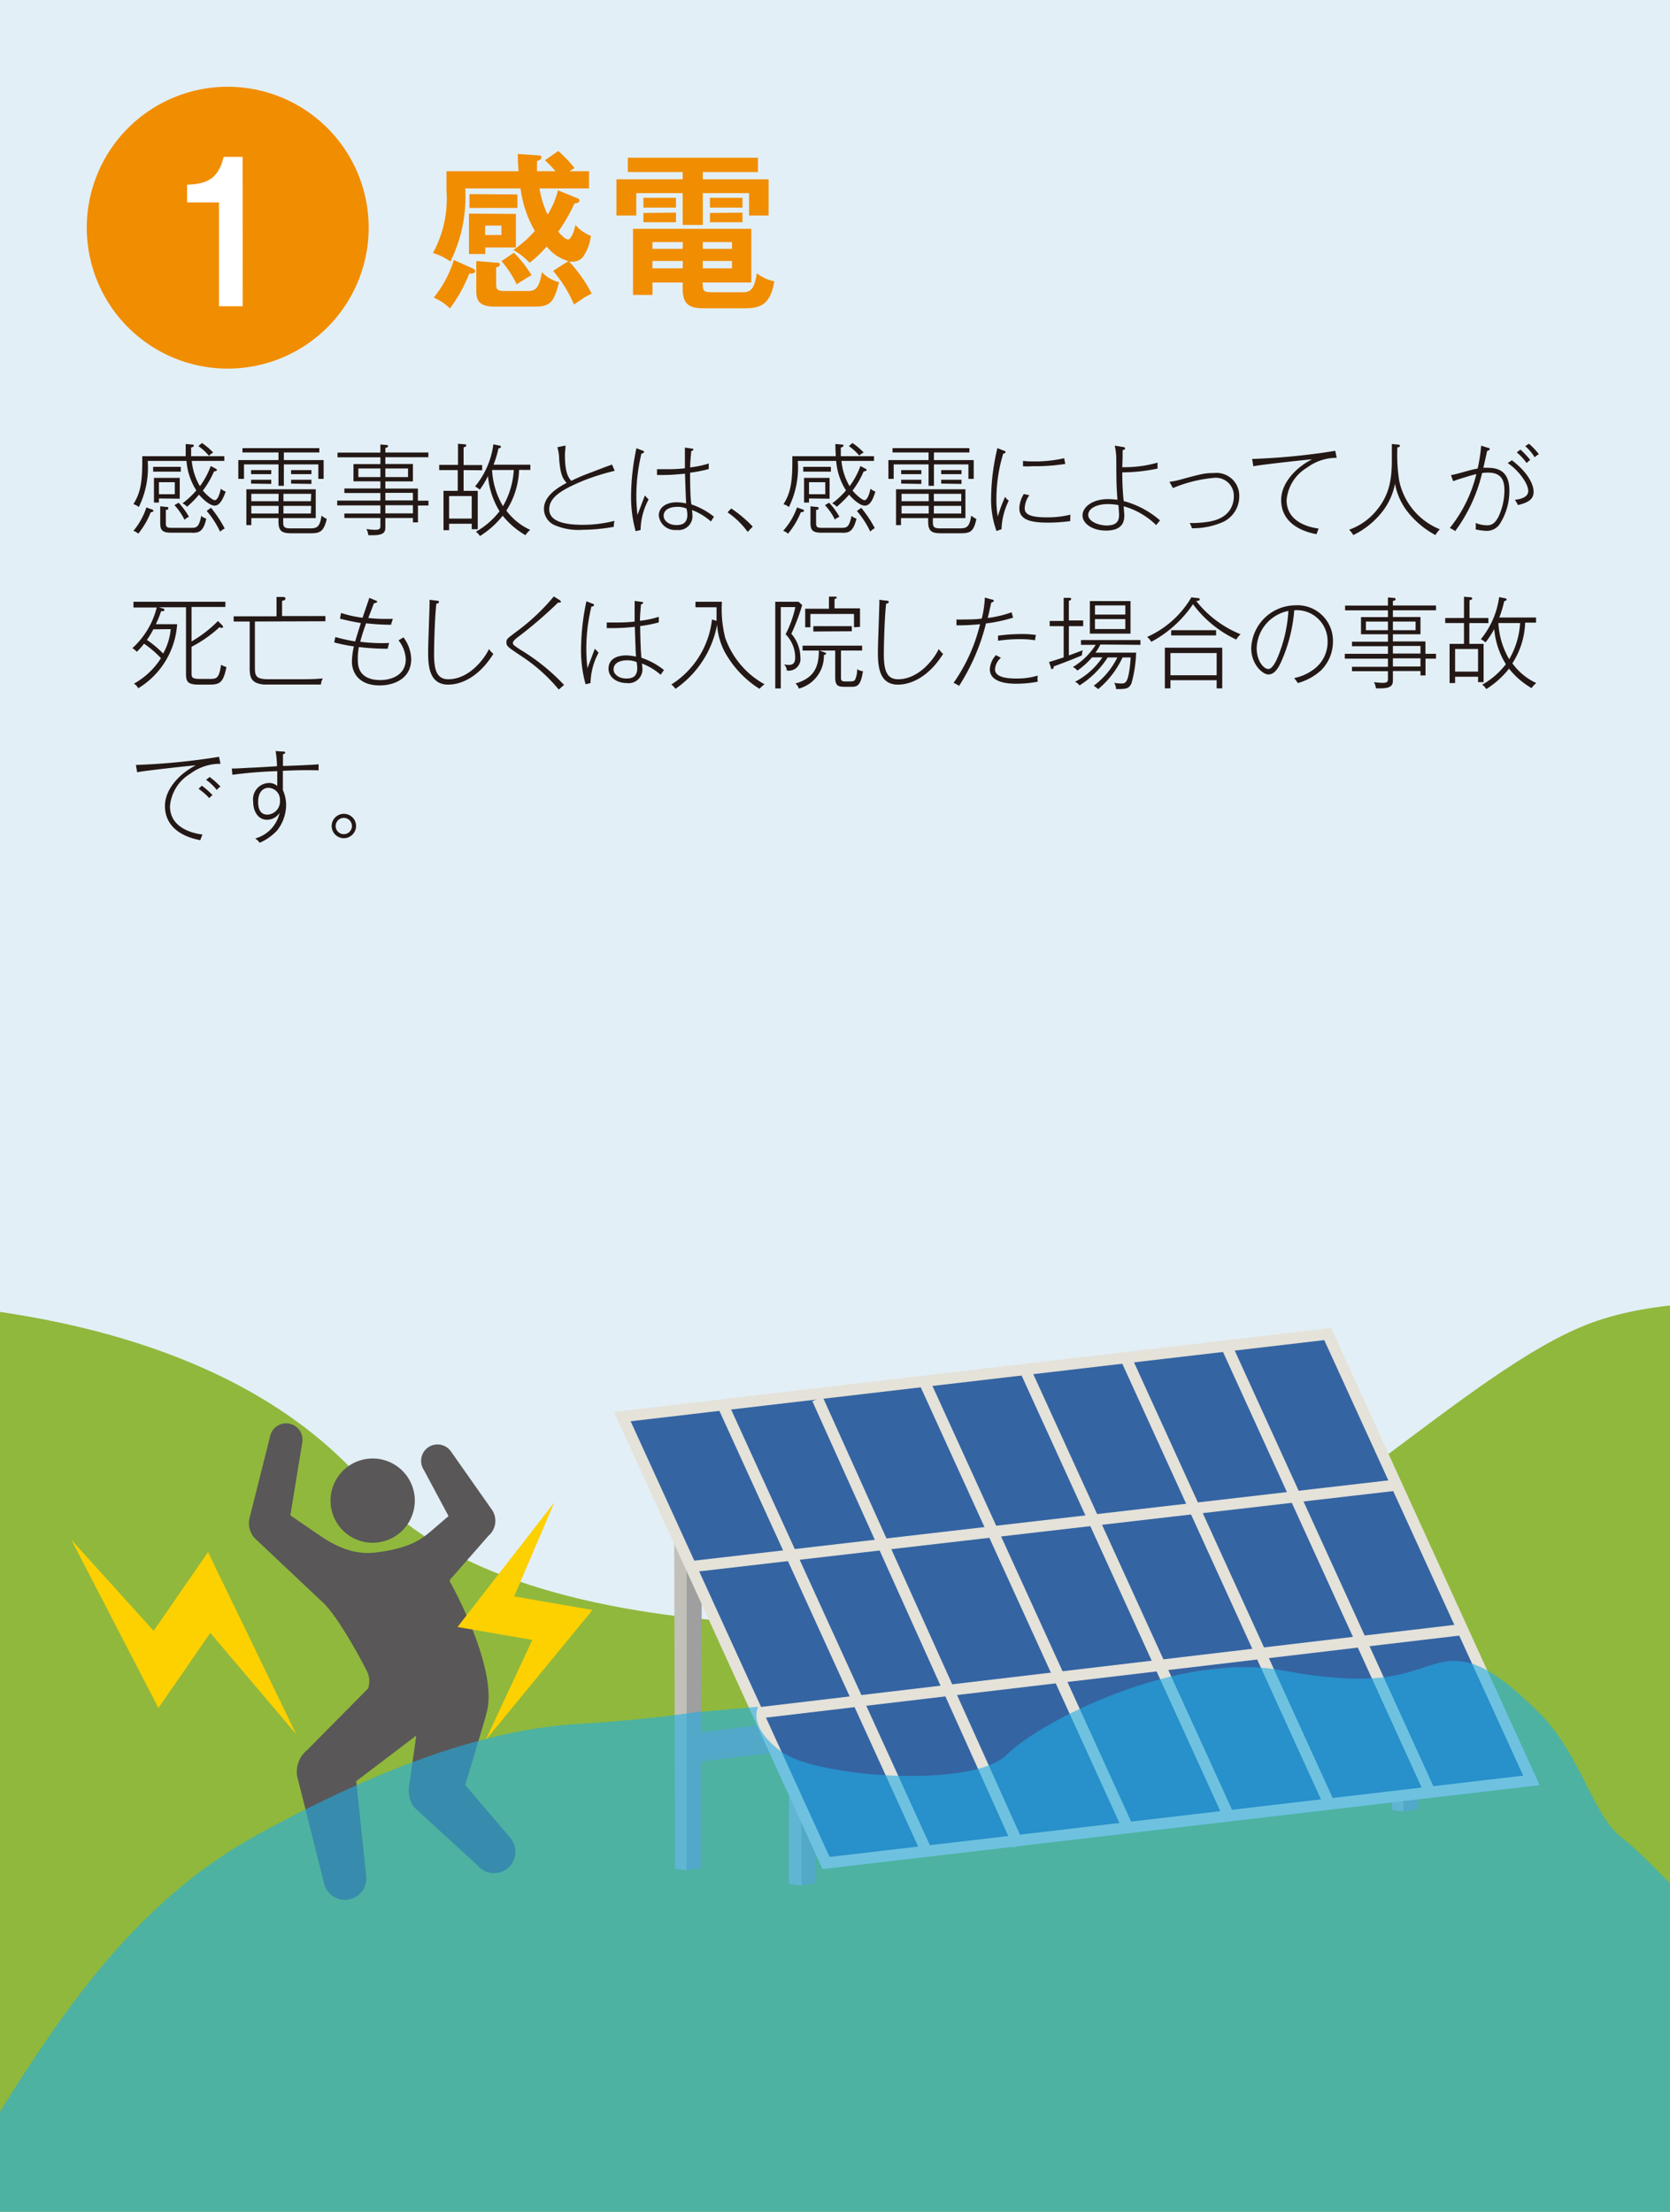
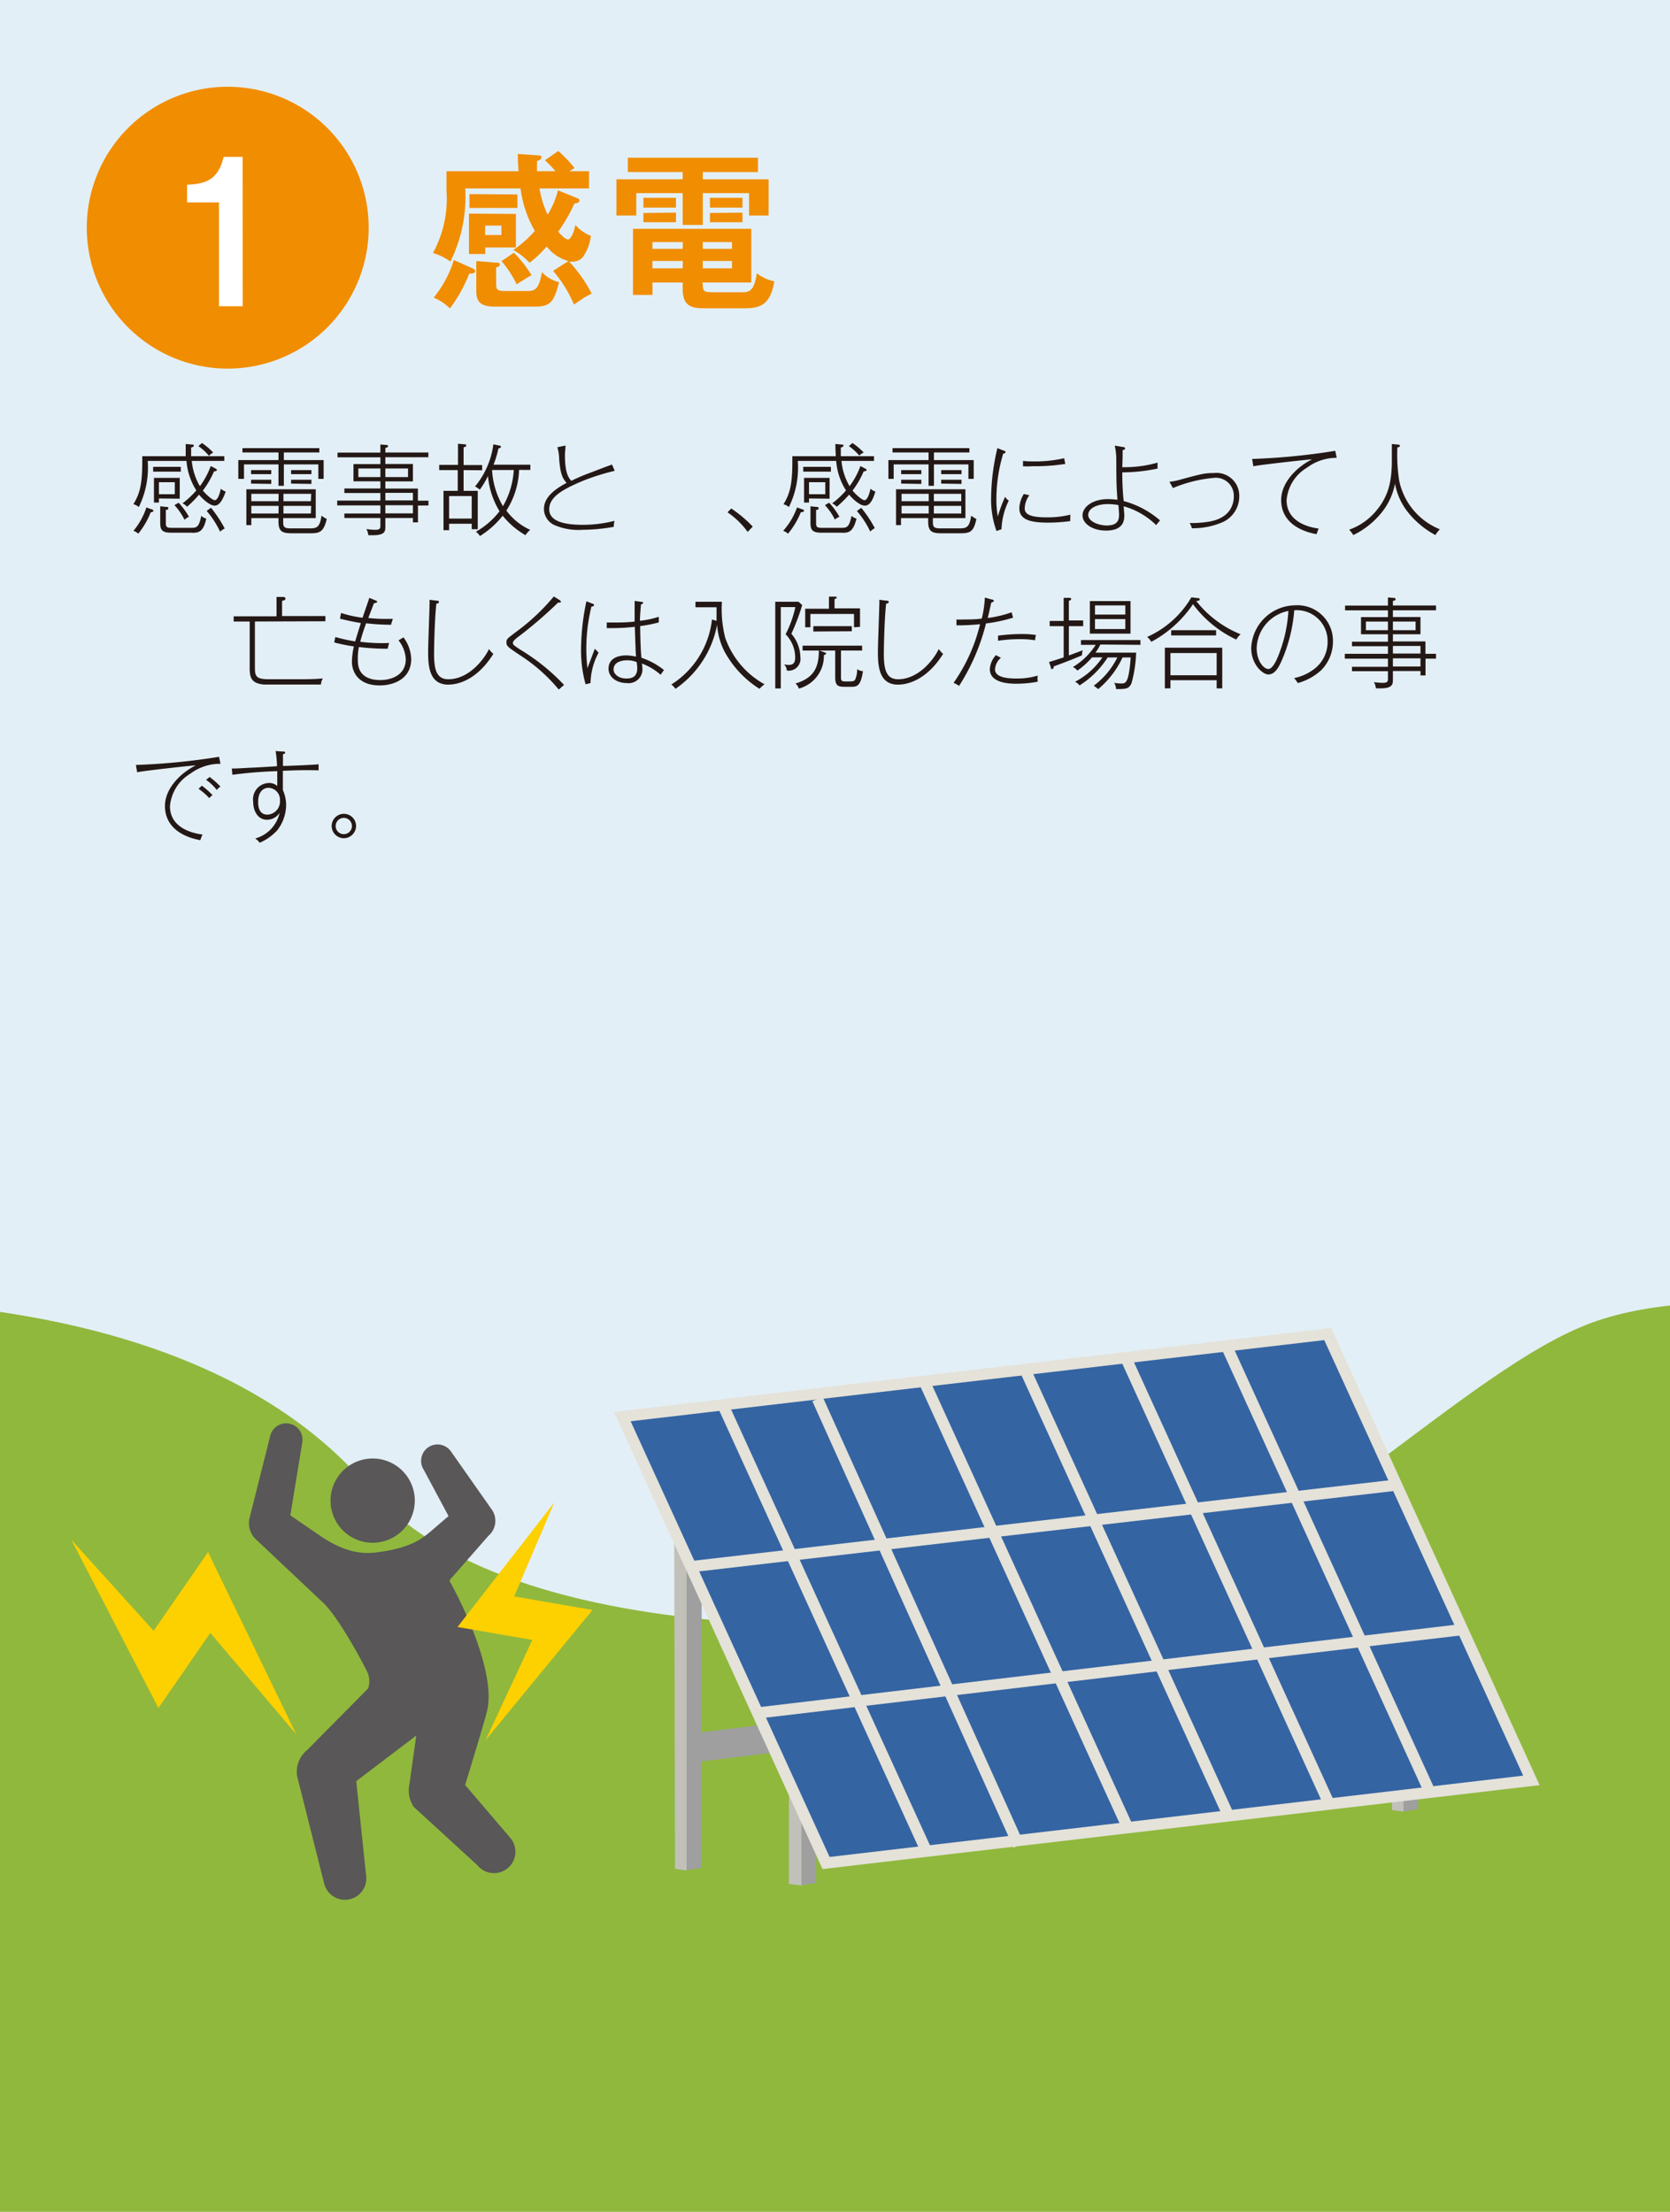
<svg xmlns="http://www.w3.org/2000/svg" width="205.33" height="272" viewBox="0 0 205.33 272">
  <defs>
    <style>.a{fill:#e3eff6;}.b{clip-path:url(#a);}.c{fill:#90b83d;}.d{fill:#9e9f9e;}.e{fill:#c1c1ba;}.f{fill:#3564a2;}.g{fill:#e4e2d9;}.h{fill:#595757;}.i{fill:#20aee5;opacity:0.6;}.j{fill:#fdd000;}.k{fill:#f18d00;}.l{fill:#fff;}.m{fill:#231815;}</style>
    <clipPath id="a">
      <rect class="a" width="205.33" height="272" />
    </clipPath>
  </defs>
  <title>booklet56_safety_photo1</title>
  <rect class="a" width="205.33" height="272" />
  <g class="b">
    <path class="c" d="M-17.31,159.82c8,.47,43.75.94,62.56,23.05s74.79,17.87,94.08,13.64,40.92-28.22,56.44-33.87,41.39,0,41.39,0V307.05H-14.48Z" />
    <polygon class="d" points="86.22 229.71 84.42 230 83 229.81 82.94 183.34 86.3 182.94 86.22 229.71" />
    <polygon class="d" points="96.03 215.42 85.12 216.75 84.79 213.2 95.69 211.87 96.03 215.42" />
    <polygon class="e" points="82.88 182.53 84.42 182.53 84.42 230.01 83 229.81 82.88 182.53" />
    <polygon class="d" points="100.34 231.56 98.54 231.85 97 231.66 97 184.91 100.42 184.52 100.34 231.56" />
    <polygon class="e" points="97 184.11 98.54 184.11 98.54 231.88 97 231.68 97 184.11" />
    <polygon class="d" points="174.36 222.49 172.56 222.78 171.14 222.59 171.08 199.15 174.45 198.76 174.36 222.49" />
    <polygon class="e" points="171.03 198.34 172.56 198.34 172.56 222.78 171.14 222.59 171.03 198.34" />
    <polygon class="f" points="188.27 218.95 101.55 229.1 76.52 174.21 163.24 164.06 188.27 218.95" />
    <path class="g" d="M101.13,229.85l-.21-.46L75.5,173.63l88.17-10.32.2.46,25.43,55.76ZM77.54,174.78,102,228.36l85.28-10L162.82,164.8Z" />
    <rect class="g" x="84.81" y="186.96" width="86.83" height="1.38" transform="translate(-20.73 15.99) rotate(-6.6)" />
    <rect class="g" x="93.01" y="204.84" width="86.95" height="1.38" transform="translate(-23.2 17.46) rotate(-6.75)" />
    <rect class="g" x="100.75" y="170.19" width="1.38" height="60.33" transform="translate(-73.99 60.15) rotate(-24.52)" />
    <rect class="g" x="113.14" y="168.74" width="1.38" height="60.33" transform="matrix(0.91, -0.41, 0.41, 0.91, -72.26, 65.15)" />
    <rect class="g" x="125.52" y="167.29" width="1.38" height="60.33" transform="translate(-70.54 70.16) rotate(-24.51)" />
    <rect class="g" x="137.91" y="165.84" width="1.38" height="60.33" transform="translate(-68.84 75.18) rotate(-24.52)" />
    <rect class="g" x="150.29" y="164.39" width="1.38" height="60.33" transform="translate(-67.1 80.16) rotate(-24.51)" />
    <rect class="g" x="162.68" y="162.94" width="1.38" height="60.33" transform="translate(-65.39 85.17) rotate(-24.51)" />
    <path class="h" d="M51,184.54a5.18,5.18,0,1,1-5.18-5.18A5.18,5.18,0,0,1,51,184.54Z" />
    <path class="h" d="M55.15,186.44l-3.06-5.71a2,2,0,0,1,3.41-2.16l5,7.12a2.41,2.41,0,0,1-.43,3.16l-4.59,5.24a.35.35,0,0,0-.1.53c.39.67,6,10.95,4.41,16.13v0c0,.23-2.6,8.76-2.6,8.76l5.59,6.55a2.63,2.63,0,0,1-4.08,3.32l-7.83-7.18a3.57,3.57,0,0,1-.53-2.77l.84-6-7.38,5.61L45,230.54a2.63,2.63,0,0,1-5.15,1.06l-3.31-13.15a3.44,3.44,0,0,1,1.23-3.24l7.49-7.57A2.8,2.8,0,0,0,45,205.3c-1.18-2.36-3.86-7-5.38-8.31l-8.25-7.78a2.73,2.73,0,0,1-.72-2.39l2.56-10.19a2,2,0,0,1,3.94.84l-1.45,8.88,3.57,2.45c2.34,1.61,4.48,2.4,6.9,2.12,4.41-.53,5.76-1.76,6.79-2.6Z" />
-     <path class="i" d="M-7,270.83c10.35-16,19.76-34.81,38.57-45.16S62.66,212.5,71.12,212s14.11-1.41,14.11-1.41l8-.7s-1.45,2.31,2.81,5.5,23.54,4.61,27.77.38,21.17-12.71,33.87-10.35,15.52,0,19.29-.94,7,.94,12.23,6.11,6.58,12.7,10.34,15.52S210.35,237.9,216,239.78s8,2.83,8,2.83v60.2H-9.31Z" />
    <polygon class="j" points="68.15 184.77 56.25 200.08 65.45 201.67 59.71 213.99 72.85 197.99 63.22 196.32 68.15 184.77" />
    <polygon class="j" points="8.76 189.34 19.48 210.04 25.86 200.81 36.42 213.27 25.58 190.87 18.89 200.55 8.76 189.34" />
  </g>
  <path class="k" d="M45.33,28A17.33,17.33,0,1,1,28,10.67,17.33,17.33,0,0,1,45.33,28Z" />
  <path class="l" d="M29.84,37.66H26.92V24.89H23V22.72c2.19-.12,3.8-.49,4.5-3.43h2.33Z" />
  <path class="k" d="M69.89,32.11a5.1,5.1,0,0,1-2.67-1.8,13.45,13.45,0,0,1-2.11,2,8.18,8.18,0,0,0-2-1.57,14.08,14.08,0,0,0,2.65-2.34A14,14,0,0,1,64,23.17H57.2a18,18,0,0,1-1.82,9,6.92,6.92,0,0,0-2.15-1.06A13.84,13.84,0,0,0,54.9,23.5V21.06h8.86c-.08-.93-.08-1.47-.1-2.13l2.55.18c.16,0,.35,0,.35.25s-.17.29-.54.46c0,.74,0,.95,0,1.24H68.3A12.91,12.91,0,0,0,67,19.71l1.64-1.14a16,16,0,0,1,2,2.09l-.62.4h2.4v2.11H66.33a12.23,12.23,0,0,0,1,3.23,10.13,10.13,0,0,0,1.27-3l2.44,1c.08,0,.21.15.21.27s-.15.33-.62.35a21,21,0,0,1-2,3.48c.19.21.85.95,1.22.95s.79-1.11.89-1.8A4.62,4.62,0,0,0,72.65,29a5.64,5.64,0,0,1-1,2.63,1.57,1.57,0,0,1-1.22.54,2.47,2.47,0,0,1-.46,0,17.29,17.29,0,0,1,2.78,3.94,9.8,9.8,0,0,0-1.06.58l-1.12.76A15.49,15.49,0,0,0,68,33.31ZM58.09,33c.13.06.33.17.33.37s-.31.29-.72.27a18.44,18.44,0,0,1-2.38,4.29,6.12,6.12,0,0,0-2-1.33,13.51,13.51,0,0,0,2.48-4.63Zm5.34-6.69v4.12H59.66v.81h-2V26.27Zm.19-2.4v1.66h-5.9V23.87ZM61,32.3c.27,0,.46,0,.46.25s-.34.29-.46.33v2c0,.76.12.91,1.18.91h2.69c.91,0,1.41-.25,1.76-2.32a4.35,4.35,0,0,0,2.11,1.24c-.64,2.38-1,3-3,3h-4.9c-2.18,0-2.28-1-2.28-2.11v-3.5Zm-1.35-4.56V28.9h2V27.74Zm3.54,3.34a15,15,0,0,1,2.16,2.75c-.58.35-1.39.83-1.82,1.14a12.92,12.92,0,0,0-1.87-2.86Z" />
  <path class="k" d="M86.41,22.05H94.5V26.5H92.1V23.75H86.41v3.91H83.94V23.75H78.23V26.5H75.79V22.05h8.15v-.89H77.19V19.4h16v1.76H86.41Zm0,13c0,.83.26.89,1.24.89h3.5c.87,0,1.57,0,1.9-2.34a5.22,5.22,0,0,0,2.15,1c-.51,3.14-2,3.31-3.78,3.31H86.86c-1.51,0-2.92,0-2.92-2.36v-.81H80.22v1.53H77.83V28.14H92.37v6.6h-6Zm-3.3-10.72v1.2h-4v-1.2Zm0,1.82v1.18h-4V26.19Zm.85,3.62H80.22v.83h3.72Zm0,2.32H80.22V33h3.72Zm2.45-1.49H90v-.83h-3.6Zm0,2.4H90v-.91h-3.6Zm4.88-8.67v1.2h-4v-1.2Zm0,1.82v1.18h-4V26.19Z" />
  <path class="m" d="M18.53,63A9.89,9.89,0,0,1,17,65.63a1.75,1.75,0,0,0-.59-.35A8.8,8.8,0,0,0,18,62.4l.62.23c.11,0,.24.1.24.2S18.65,63,18.53,63Zm7.87-.82c-.59,0-1.45-.77-1.93-1.35A13.53,13.53,0,0,1,23,62.32a1.77,1.77,0,0,0-.56-.42,11,11,0,0,0,1.7-1.59,7.8,7.8,0,0,1-1.21-3.63H18.16a11,11,0,0,1-1.09,5.67A1.91,1.91,0,0,0,16.4,62c.75-1.22,1.09-2.35,1.09-5.12V56.1h5.34c0-.32,0-.68,0-1.5l.78.07c.08,0,.22,0,.22.13s-.19.2-.33.24c0,.37,0,.64,0,1.06h4.08v.58h-4a7.49,7.49,0,0,0,1,3.11,9.74,9.74,0,0,0,1.33-2.48l.59.31c.12.06.17.1.17.19s-.19.16-.36.16a10.75,10.75,0,0,1-1.37,2.36c.49.58,1.2,1.18,1.47,1.18s.54-.48.74-1.41a1.85,1.85,0,0,0,.6.35C27.42,61.39,27,62.18,26.4,62.18ZM18.83,58v-.59h3.4V58Zm.71,3.3v.5h-.61V58.77H22.1v2.56Zm1.95-2H19.54v1.48h1.95Zm2.09,6.21H21.05c-1.18,0-1.35-.39-1.35-1.25v-2l.71.08c.16,0,.29,0,.29.18s-.2.17-.31.18v1.66c0,.48.18.55.71.55h2.53c.61,0,.86-.22,1.12-1.48a1.28,1.28,0,0,0,.61.34C25,65.52,24.32,65.52,23.58,65.52Zm-.9-1.6a7.55,7.55,0,0,0-1.23-1.79l.51-.3a9,9,0,0,1,1.27,1.73A2.28,2.28,0,0,0,22.68,63.92Zm3-7.87a6.49,6.49,0,0,0-1.29-1.18l.44-.38a7.93,7.93,0,0,1,1.38,1.17A2.08,2.08,0,0,0,25.7,56.05Zm1.37,9.32a11.19,11.19,0,0,0-1.64-2.53l.53-.39A14.88,14.88,0,0,1,27.63,65,2.41,2.41,0,0,0,27.07,65.37Z" />
  <path class="m" d="M39.14,58.89V57.11H34.9v2.63h-.66V57.11H30v1.78H29.3V56.58h4.94v-.94H29.81v-.53h9.45v.53H34.9v.94h4.89v2.31Zm-1.27,6.69H35.93c-1.18,0-1.69-.17-1.69-1.44v-.43H30.9v.87h-.61V60.17h8.53v3.54h-4v.55c0,.66.28.72,1.06.72h2c1,0,1.43,0,1.65-1.57a3.15,3.15,0,0,0,.65.41C39.75,65.58,39.23,65.58,37.87,65.58Zm-7-7.27v-.5h2.48v.5Zm0,1.16V59h2.48v.51Zm3.39,1.26H30.9v.91h3.34Zm0,1.48H30.9v.94h3.34Zm4-1.48H34.85v.91h3.37Zm0,1.48H34.85v.94h3.37Zm-2.47-3.9v-.5h2.5v.5Zm0,1.16V59h2.5v.51Z" />
  <path class="m" d="M51.39,62.17v2.07h-.62V63.7H47.38v1c0,.6,0,1.12-1.53,1.12h-.56a2.25,2.25,0,0,0-.24-.77,5.35,5.35,0,0,0,1.13.1c.59,0,.59-.23.59-.56V63.7H42.34v-.55h4.43v-1H41.46v-.59h5.31v-.93H42.34v-.56h4.43v-.88H43.46V57.07h3.31v-.83H41.5v-.58h5.27v-1l.7.06c.08,0,.24,0,.24.14s-.16.19-.33.22v.57h5.29v.58H47.38v.83h3.39v2.14H47.38v.88h4v1.49h1.3v.59Zm-4.62-4.56H44.06v1.06h2.71Zm3.4,0H47.38v1.06h2.79Zm.6,3H47.38v.93h3.39Zm0,1.52H47.38v1h3.39Z" />
  <path class="m" d="M57,57.81v2.55h1.74v4.72H58v-.67H55.22v.79h-.69V60.36h1.75V57.81H54v-.64h2.31v-2.6l.7.06c.15,0,.32,0,.32.16S57.06,55,57,55v2.19h2.28v.64ZM58,61H55.22v2.77H58Zm6.59,4.8a9.81,9.81,0,0,1-2.78-2.38,11,11,0,0,1-2.8,2.5,1.84,1.84,0,0,0-.5-.53,9.62,9.62,0,0,0,2.91-2.52A9.9,9.9,0,0,1,60,58.54,11.47,11.47,0,0,1,59,60.21a4.18,4.18,0,0,0-.59-.39,10.18,10.18,0,0,0,2.25-5.18l.72.15c.11,0,.21.08.21.17s-.18.17-.31.19a11.77,11.77,0,0,1-.6,2h4.53v.64H63.82a9.84,9.84,0,0,1-1.56,5,7.52,7.52,0,0,0,2.93,2.37A2.66,2.66,0,0,0,64.62,65.8Zm-4.09-8a9.83,9.83,0,0,0,1.34,4.45,10,10,0,0,0,1.33-4.45Z" />
  <path class="m" d="M72,59c-3,1.21-4.47,2.17-4.47,3.63,0,1.67,2.37,1.91,4.14,1.91a15.65,15.65,0,0,0,3.88-.49,4.24,4.24,0,0,0-.09.74,22.21,22.21,0,0,1-3.8.36,7.4,7.4,0,0,1-3.56-.61,2.21,2.21,0,0,1-1.22-1.9c0-.77.26-1.94,2.79-3.26-.66-.67-.8-1.55-.92-2.92A5.23,5.23,0,0,0,68.53,55l1-.21c0,.41-.07.91-.07,1.11,0,2.25.41,2.8.78,3.23a23.94,23.94,0,0,1,2.35-1c.7-.27,2-.77,2.66-1l.33.77A28.06,28.06,0,0,0,72,59Z" />
-   <path class="m" d="M78.76,65.18l-.61.14a16,16,0,0,1-.56-4.41,29.06,29.06,0,0,1,.66-5.79l.77.3s.16,0,.16.16-.2.17-.31.19A22.11,22.11,0,0,0,78.24,61c0,.85.06,1.54.13,2.32.13-.29.61-1.58.92-2.39,0,0,.28.32.46.49A8.22,8.22,0,0,0,78.76,65.18Zm8.65-1.05a7.55,7.55,0,0,0-2.33-1.41,6.33,6.33,0,0,1,.06.78,1.7,1.7,0,0,1-1.93,1.67A2,2,0,0,1,81,63.39c0-1,.93-1.62,2.18-1.62a5.63,5.63,0,0,1,1.19.14c-.06-.58-.12-3-.15-3.66-.84.08-1.68.16-2.54.16-.38,0-.63,0-.9,0V57.7c.38,0,.79,0,1.43,0a18,18,0,0,0,2-.11c0-.15,0-.87,0-2.55l.88.13c.11,0,.17.06.17.12s-.19.18-.28.19c0,.35-.1.9-.13,2A12.12,12.12,0,0,0,87.14,57v.68a16.37,16.37,0,0,1-2.29.45c0,.55,0,3.11.16,3.9a9,9,0,0,1,2.78,1.52A6.08,6.08,0,0,0,87.41,64.13Zm-3-1.59a2.69,2.69,0,0,0-1.12-.21c-.2,0-1.69,0-1.69,1.12,0,.55.6,1.12,1.55,1.12.54,0,1.36-.09,1.36-1.26A4,4,0,0,0,84.41,62.54Z" />
  <path class="m" d="M91.93,65.41A10.27,10.27,0,0,0,89.45,63l.46-.47a15.56,15.56,0,0,1,2.64,2.23Z" />
  <path class="m" d="M98.46,63a9.89,9.89,0,0,1-1.57,2.63,1.69,1.69,0,0,0-.6-.35A8.66,8.66,0,0,0,98,62.4l.62.23c.11,0,.24.1.24.2S98.58,63,98.46,63Zm7.87-.82c-.59,0-1.45-.77-1.93-1.35a13.53,13.53,0,0,1-1.52,1.49,1.77,1.77,0,0,0-.56-.42,11,11,0,0,0,1.7-1.59,7.8,7.8,0,0,1-1.21-3.63H98.09A11,11,0,0,1,97,62.35a1.91,1.91,0,0,0-.67-.34c.75-1.22,1.09-2.35,1.09-5.12V56.1h5.34c0-.32-.05-.68-.05-1.5l.78.07c.08,0,.22,0,.22.13s-.19.2-.33.24c0,.37,0,.64,0,1.06h4.08v.58h-4a7.49,7.49,0,0,0,1,3.11,9.74,9.74,0,0,0,1.33-2.48l.58.31c.13.06.18.1.18.19s-.19.16-.36.16a10.75,10.75,0,0,1-1.37,2.36c.49.58,1.2,1.18,1.47,1.18s.54-.48.74-1.41a1.85,1.85,0,0,0,.6.35C107.34,61.39,107,62.18,106.33,62.18ZM98.76,58v-.59h3.4V58Zm.71,3.3v.5h-.61V58.77H102v2.56Zm2-2h-2v1.48h2Zm2.09,6.21H101c-1.18,0-1.35-.39-1.35-1.25v-2l.71.08c.16,0,.29,0,.29.18s-.2.17-.31.18v1.66c0,.48.18.55.71.55h2.53c.61,0,.86-.22,1.12-1.48a1.28,1.28,0,0,0,.61.34C104.88,65.52,104.25,65.52,103.51,65.52Zm-.9-1.6a7.55,7.55,0,0,0-1.23-1.79l.51-.3a9,9,0,0,1,1.27,1.73A2.28,2.28,0,0,0,102.61,63.92Zm3-7.87a6.49,6.49,0,0,0-1.29-1.18l.44-.38a7.93,7.93,0,0,1,1.38,1.17A1.92,1.92,0,0,0,105.63,56.05ZM107,65.37a11.19,11.19,0,0,0-1.64-2.53l.53-.39a14.88,14.88,0,0,1,1.67,2.5A2.41,2.41,0,0,0,107,65.37Z" />
  <path class="m" d="M119.07,58.89V57.11h-4.24v2.63h-.66V57.11h-4.29v1.78h-.65V56.58h4.94v-.94h-4.43v-.53h9.45v.53h-4.36v.94h4.89v2.31Zm-1.27,6.69h-2c-1.17,0-1.68-.17-1.68-1.44v-.43h-3.34v.87h-.61V60.17h8.53v3.54h-4v.55c0,.66.28.72,1.06.72h2c1,0,1.43,0,1.65-1.57a3.35,3.35,0,0,0,.64.41C119.68,65.58,119.16,65.58,117.8,65.58Zm-7-7.27v-.5h2.48v.5Zm0,1.16V59h2.48v.51Zm3.39,1.26h-3.34v.91h3.34Zm0,1.48h-3.34v.94h3.34Zm4-1.48h-3.37v.91h3.37Zm0,1.48h-3.37v.94h3.37Zm-2.47-3.9v-.5h2.5v.5Zm0,1.16V59h2.5v.51Z" />
  <path class="m" d="M123.14,65.08l-.62.22a11.42,11.42,0,0,1-.66-4.19,27.34,27.34,0,0,1,.77-6l.76.3c.12,0,.24.1.24.19s-.07.15-.28.18a19.19,19.19,0,0,0-.84,5.51,12.11,12.11,0,0,0,.17,2.23,17.6,17.6,0,0,1,.9-2.42,1.56,1.56,0,0,0,.45.47A8.48,8.48,0,0,0,123.14,65.08Zm8.45-1a19.77,19.77,0,0,1-2.78.19c-2.06,0-3.48-.34-3.48-1.76a3.5,3.5,0,0,1,.55-1.76l.68.15a2.94,2.94,0,0,0-.57,1.6c0,.69.56,1.12,2.68,1.12a11.69,11.69,0,0,0,2.94-.33C131.59,63.7,131.59,63.8,131.59,64.07Zm-4.73-6.74a9.36,9.36,0,0,1-1.08,0v-.66a9.52,9.52,0,0,0,1.15.06,16,16,0,0,0,3.91-.39l.14.7A23.7,23.7,0,0,1,126.86,57.33Z" />
  <path class="m" d="M142.16,64.58a9.3,9.3,0,0,0-4-2.32c0,.17.08.94.08,1.08,0,.64-.09,1.91-2.26,1.91-1.65,0-2.88-.85-2.88-1.87s1.21-2,3.13-2a10.15,10.15,0,0,1,1.16.08c-.12-1.73-.13-2.14-.14-4.75a7.73,7.73,0,0,0-.19-1.91l1,.17c.16,0,.27.06.27.18s-.1.16-.3.21c0,.3,0,1.4-.05,2.09a14.71,14.71,0,0,0,4.35-.56,5.93,5.93,0,0,0,0,.73,21,21,0,0,1-4.34.47,31.44,31.44,0,0,0,.17,3.53A11.09,11.09,0,0,1,142.63,64C142.47,64.18,142.27,64.42,142.16,64.58Zm-4.65-2.47a7.22,7.22,0,0,0-1.29-.12c-1.43,0-2.42.56-2.42,1.34s1.25,1.29,2.28,1.29c1.39,0,1.51-.74,1.51-1.32C137.59,63.11,137.57,62.76,137.51,62.11Z" />
  <path class="m" d="M150.44,64.16a9.16,9.16,0,0,1-3.9.8,1.89,1.89,0,0,0-.28-.64,13.17,13.17,0,0,0,2.44-.18c2.6-.45,3-2.18,3-3.08a2.21,2.21,0,0,0-2.49-2.29,16.92,16.92,0,0,0-5,1.25l-.42-.77a8.38,8.38,0,0,0,1.27-.25c2.64-.72,3.06-.83,4.22-.83A2.8,2.8,0,0,1,152.37,61,3.48,3.48,0,0,1,150.44,64.16Z" />
  <path class="m" d="M160.7,57.51a5.15,5.15,0,0,0-2.51,4c0,2.41,2.24,3.27,3.94,3.49-.1.24-.16.42-.26.69-2.76-.51-4.35-2-4.35-4.2s2-4.12,3.8-5c-.39,0-6.51.68-7.22.85l-.15-.9a80.86,80.86,0,0,0,10.22-1l.18.86A6.08,6.08,0,0,0,160.7,57.51Z" />
  <path class="m" d="M176.49,65.8a10.88,10.88,0,0,1-3.24-2.64,7.88,7.88,0,0,1-1.73-3.68,8.11,8.11,0,0,1-1.87,3.82,10.18,10.18,0,0,1-3.26,2.5,3.68,3.68,0,0,0-.51-.66,7.63,7.63,0,0,0,3.39-2.4c1.42-1.73,1.86-3.48,1.86-6.14v-2l.69.07c.08,0,.3,0,.3.16s-.22.17-.31.19a20.68,20.68,0,0,0,.22,4.07,8.26,8.26,0,0,0,5,6A3.71,3.71,0,0,0,176.49,65.8Z" />
-   <path class="m" d="M184.38,64.47a1.91,1.91,0,0,1-1.68.81,6.74,6.74,0,0,1-1.27-.18,3,3,0,0,0,0-.79,3.73,3.73,0,0,0,1.4.29c.54,0,1-.2,1.46-1.16a7.68,7.68,0,0,0,.68-3.14c0-1-.21-2.18-2-2.18a4.16,4.16,0,0,0-.74.05,19.66,19.66,0,0,1-3.31,7.14,5.11,5.11,0,0,0-.66-.38,17,17,0,0,0,3.26-6.63c-.48.11-2.18.61-2.85.88l-.27-.76c.27,0,1.8-.45,2.19-.55a11.1,11.1,0,0,1,1.09-.25,20.15,20.15,0,0,0,.43-2.81l.84.26c.11,0,.22.07.22.17s-.23.2-.32.21c-.07.33-.4,1.78-.47,2.08a3.49,3.49,0,0,1,.58,0c1.35,0,2.62.5,2.62,2.79A7.53,7.53,0,0,1,184.38,64.47Zm2.25-2.36a2.84,2.84,0,0,0-.38-.64c1-.12,1.65-.45,1.65-1.08,0-1-1.33-2.68-2.53-3.44l.52-.35c2,1.52,2.67,3,2.67,3.87S188,61.79,186.63,62.11Zm1.07-5.17a7,7,0,0,0-1.21-1.31l.45-.34a10.26,10.26,0,0,1,1.2,1.27A4.47,4.47,0,0,0,187.7,56.94Zm1-.69a6.16,6.16,0,0,0-1.17-1.39l.46-.29a8.1,8.1,0,0,1,1.22,1.29A1.93,1.93,0,0,0,188.68,56.25Z" />
-   <path class="m" d="M25.69,84.19H24.4c-1.41,0-1.53-.44-1.53-1.4V74.68H19.54l.42.13c.12,0,.26.09.26.2s-.15.17-.41.15a12.49,12.49,0,0,1-.65,1.6h2.62A10,10,0,0,1,17,84.64a1.61,1.61,0,0,0-.53-.57,9.23,9.23,0,0,0,3.32-3.13,12.39,12.39,0,0,0-2.08-1.78,10,10,0,0,1-.89,1,2,2,0,0,0-.55-.45,10,10,0,0,0,3-5H16.41V74h11.3v.64H23.55v4.24a15.29,15.29,0,0,0,3.25-2.51l.44.44c.11.11.19.2.19.27a.16.16,0,0,1-.17.14.43.43,0,0,1-.26-.1,15.55,15.55,0,0,1-3.45,2.42v3.26c0,.53.09.69,1.1.69h1.09c.86,0,1.19,0,1.44-1.74a3.11,3.11,0,0,0,.66.28C27.45,84,27,84.19,25.69,84.19Zm-6.84-6.8a9,9,0,0,1-.79,1.3,13,13,0,0,1,2,1.68,7.59,7.59,0,0,0,.93-3Z" />
  <path class="m" d="M31.34,76.43v5.42c0,1.19,0,1.63,1.5,1.68H36c1.83,0,2.6,0,3.69-.1a1.75,1.75,0,0,0-.23.75c-.66,0-6.7,0-7,0-1.58-.13-1.76-.9-1.76-2V76.43H28.73v-.64H34V73.41l.72,0c.15,0,.38,0,.38.21s-.28.23-.42.27v1.87h5.33v.64Z" />
  <path class="m" d="M46.68,84.29c-2.5,0-3.41-1.51-3.41-2.94a9.39,9.39,0,0,1,.24-1.86A18.68,18.68,0,0,1,41.09,79l.14-.66a22.64,22.64,0,0,0,2.44.54c.1-.37.6-1.95.7-2.26-1.09-.19-1.62-.3-2.57-.54l.14-.7a14.49,14.49,0,0,0,2.64.59c.12-.39.72-2.09.83-2.45l.74.31c.17.07.23.1.23.18s-.23.16-.4.17L45.28,76a22.72,22.72,0,0,0,3,.1c0,.17-.08.25-.2.73a27.91,27.91,0,0,1-3.07-.18c-.35,1-.44,1.25-.72,2.27a20.8,20.8,0,0,0,3.56.15c-.06.18-.1.37-.19.71a30.2,30.2,0,0,1-3.53-.21A6.92,6.92,0,0,0,44,81.27c0,2.26,2.06,2.36,2.76,2.36,1.5,0,3.13-.7,3.13-2.55A4,4,0,0,0,49,78.75l.61-.37a4.69,4.69,0,0,1,.95,2.68C50.54,83.52,48.37,84.29,46.68,84.29Z" />
  <path class="m" d="M55.1,84.19c-2.4,0-2.46-2.47-2.46-4.08,0-.86.17-5.13.17-5.71a5.14,5.14,0,0,0,0-.64l.89.11c.07,0,.27,0,.27.16s-.21.18-.32.21c-.23,2.13-.28,5.65-.28,6.13,0,1.8.22,3.16,1.75,3.16,2.64,0,4.52-2.65,5-3.72a2.57,2.57,0,0,0,.54.6C58.29,84.19,55.56,84.19,55.1,84.19Z" />
  <path class="m" d="M68.7,84.8A20.42,20.42,0,0,0,64,80.62c-1.56-1.05-1.73-1.16-1.73-1.61s.09-.46,1.26-1.36a25.69,25.69,0,0,0,4.56-4.3l.66.41c.11.07.21.15.21.22s0,.12-.15.12l-.19,0a52.67,52.67,0,0,1-5,4.29c-.15.12-.56.44-.56.66s.09.3.91.84a25.12,25.12,0,0,1,5.38,4.34Z" />
  <path class="m" d="M72.61,84l-.61.15a15.58,15.58,0,0,1-.56-4.41,29.29,29.29,0,0,1,.66-5.8l.77.31s.16,0,.16.16-.2.17-.31.18a21.63,21.63,0,0,0-.63,5.26c0,.84.06,1.54.13,2.32.12-.29.61-1.59.92-2.4,0,0,.28.32.46.49A8.13,8.13,0,0,0,72.61,84Zm8.64-1a7.56,7.56,0,0,0-2.32-1.4,6,6,0,0,1,.06.78A1.7,1.7,0,0,1,77.06,84c-1.14,0-2.24-.65-2.24-1.77s.93-1.63,2.19-1.63a5.67,5.67,0,0,1,1.19.15c-.06-.59-.12-3-.15-3.67a23.89,23.89,0,0,1-2.54.16l-.91,0v-.69c.38,0,.8,0,1.43,0a18.37,18.37,0,0,0,2-.11c0-.15,0-.87,0-2.54l.88.12c.11,0,.17.06.17.12s-.18.19-.28.2c0,.34-.09.89-.12,2A11.58,11.58,0,0,0,81,75.85l0,.69a16.37,16.37,0,0,1-2.29.45c0,.55.05,3.1.16,3.9a8.91,8.91,0,0,1,2.77,1.51C81.53,82.54,81.34,82.82,81.25,82.94Zm-3-1.59a2.88,2.88,0,0,0-1.13-.21c-.19,0-1.68,0-1.68,1.13,0,.55.6,1.11,1.55,1.11.54,0,1.36-.08,1.36-1.26A4,4,0,0,0,78.26,81.35Z" />
  <path class="m" d="M93.38,84.71a12.48,12.48,0,0,1-4.3-4.59,8.4,8.4,0,0,1-.91-3.3,12.32,12.32,0,0,1-5.12,7.89,2.25,2.25,0,0,0-.51-.53,10.88,10.88,0,0,0,5-8l.56.17c0-.62,0-1.1,0-1.67H85.51V74h3.25a14.57,14.57,0,0,0,.4,4.41A10.52,10.52,0,0,0,94,84.15,3.78,3.78,0,0,0,93.38,84.71Z" />
  <path class="m" d="M97.3,77.94a4.51,4.51,0,0,1,1.11,2.89,1.45,1.45,0,0,1-1.67,1.63,1.08,1.08,0,0,0-.34-.75,4.91,4.91,0,0,0,.56.06c.61,0,.81-.3.81-.93A4.07,4.07,0,0,0,96.59,78a13.53,13.53,0,0,0,1.2-3.34H96v10h-.68V74h2.86l.45.41A25.54,25.54,0,0,1,97.3,77.94Zm7.31,6.52h-.73c-.86,0-1.19-.13-1.19-1.2V80h-1.94l.57.2c.22.07.26.11.26.18s-.16.16-.28.17a4.15,4.15,0,0,1-3.09,4.13,1.14,1.14,0,0,0-.41-.62c2.15-.66,2.88-1.83,2.88-4.06h-2V79.4H106V80h-2.6v3.23c0,.39,0,.57.51.57,1,0,1.1,0,1.24-.25a3,3,0,0,0,.24-1.26,1.31,1.31,0,0,0,.71.24C105.83,84.46,105.3,84.46,104.61,84.46Zm.39-7.32V75.5H99.64v1.64H99V74.86h2.92V73.37l.72,0c.14,0,.23,0,.23.12s-.08.12-.26.17v1.15h3.13v2.28Zm-5,.52V77h4.73v.63Z" />
  <path class="m" d="M110.39,84.19c-2.39,0-2.45-2.47-2.45-4.08,0-.86.17-5.13.17-5.71a4.78,4.78,0,0,0,0-.64l.89.11c.08,0,.27,0,.27.16s-.21.18-.32.21c-.23,2.13-.28,5.65-.28,6.13,0,1.8.22,3.16,1.75,3.16,2.64,0,4.52-2.65,5-3.72a2.82,2.82,0,0,0,.54.6C113.58,84.19,110.86,84.19,110.39,84.19Z" />
  <path class="m" d="M121.23,76.67a25.64,25.64,0,0,1-3.31,7.68,3,3,0,0,0-.68-.37,21.14,21.14,0,0,0,3.26-7.22,26.28,26.28,0,0,1-2.9.14l0-.72a7.16,7.16,0,0,0,.87,0c.53,0,1.51,0,2.24-.11a12.86,12.86,0,0,0,.38-2.58l.82.23c.19,0,.28.09.28.18s-.21.19-.31.2c-.07.29-.36,1.63-.44,1.9a14.29,14.29,0,0,0,2.94-.7l.18.66A19.31,19.31,0,0,1,121.23,76.67ZM125,84.08c-.69,0-3.3,0-3.3-1.79a2.8,2.8,0,0,1,.75-1.72l.62.32a2,2,0,0,0-.73,1.43c0,1.12,2,1.12,2.61,1.12a8.76,8.76,0,0,0,2.65-.36,2.11,2.11,0,0,0,0,.75A13.84,13.84,0,0,1,125,84.08Zm2.28-5.34a11.08,11.08,0,0,0-1.89-.14,17.6,17.6,0,0,0-2.68.2v-.63a21.55,21.55,0,0,1,2.85-.2,11.18,11.18,0,0,1,1.82.12A2.32,2.32,0,0,0,127.27,78.74Z" />
  <path class="m" d="M131.42,77v3.6c.84-.3,1.3-.48,1.71-.64a1.88,1.88,0,0,0-.1.63c-1.49.64-2.92,1.16-3.47,1.36,0,.08,0,.32-.2.32s-.11-.05-.18-.27l-.2-.59c.47-.13,1.34-.41,1.8-.57V77h-1.72v-.64h1.72V73.52l.67,0c.1,0,.25,0,.25.14s-.16.19-.28.22v2.42h1.76V77Zm3.87,2.26a6,6,0,0,1-.6,1h5a16,16,0,0,1-.56,3.73c-.31.75-.72.75-1.91.75a1.54,1.54,0,0,0-.23-.77,4.37,4.37,0,0,0,.88.08c.52,0,.92,0,1.15-3.2h-1a11.3,11.3,0,0,1-3,3.9,3.2,3.2,0,0,0-.55-.42,9.65,9.65,0,0,0,2.91-3.48h-1.19a11.13,11.13,0,0,1-3.46,3.44,1.49,1.49,0,0,0-.55-.45,9.09,9.09,0,0,0,3.36-3h-1.27a9.4,9.4,0,0,1-1.81,1.63,1.39,1.39,0,0,0-.55-.44,8.54,8.54,0,0,0,2.81-2.73h-1.81v-.59h7.31v.59ZM134,77.92v-4h5v4Zm4.36-3.47h-3.73v1.13h3.73Zm0,1.68h-3.73v1.23h3.73Z" />
  <path class="m" d="M152,78.65a14,14,0,0,1-5.32-4.35,14.31,14.31,0,0,1-5.13,4.63,2,2,0,0,0-.51-.6,11.93,11.93,0,0,0,5.44-4.87l.79.09c.1,0,.23,0,.23.16s-.16.17-.42.2A13.25,13.25,0,0,0,152.54,78,2.52,2.52,0,0,0,152,78.65Zm-2.41,6v-1h-5.68v1h-.69v-5h7.06v5Zm0-4.34h-5.68v2.73h5.68ZM144,78.14V77.5h5.52v.64Z" />
  <path class="m" d="M162.43,82.43A7,7,0,0,1,159.57,84a4,4,0,0,0-.46-.61,6,6,0,0,0,2.31-1,4.16,4.16,0,0,0,1.81-3.48,3.79,3.79,0,0,0-4.1-3.86,19.22,19.22,0,0,1-1.65,6.43c-.27.56-.73,1.46-1.52,1.46s-2.12-1.34-2.12-3.2a5.47,5.47,0,0,1,5.38-5.3,4.37,4.37,0,0,1,4.67,4.43A5,5,0,0,1,162.43,82.43Zm-7.92-2.73c0,1.55.84,2.57,1.44,2.57s1.17-1.43,1.46-2.26a17.36,17.36,0,0,0,1-4.88A4.82,4.82,0,0,0,154.51,79.7Z" />
  <path class="m" d="M175.27,81v2.06h-.62v-.54h-3.39v1c0,.6,0,1.13-1.53,1.13h-.56a2,2,0,0,0-.24-.77,6.38,6.38,0,0,0,1.13.09c.59,0,.59-.23.59-.56v-.87h-4.42V82h4.42V81h-5.3V80.4h5.3v-.93h-4.42v-.56h4.42V78h-3.31V75.89h3.31v-.83h-5.27v-.59h5.27v-1l.7.06c.08,0,.24,0,.24.15s-.16.18-.33.22v.56h5.3v.59h-5.3v.83h3.39V78h-3.39v.88h4V80.4h1.3V81Zm-4.62-4.56h-2.71v1.06h2.71Zm3.4,0h-2.79v1.06h2.79Zm.6,3h-3.39v.93h3.39Zm0,1.52h-3.39v1h3.39Z" />
-   <path class="m" d="M180.66,76.62v2.56h1.75v4.71h-.68v-.67h-2.82V84h-.68V79.18H180V76.62h-2.31V76H180V73.38l.69.06c.15,0,.32,0,.32.16s-.23.19-.33.2V76H183v.63Zm1.07,3.19h-2.82v2.78h2.82Zm6.58,4.81a9.71,9.71,0,0,1-2.77-2.39,11.12,11.12,0,0,1-2.8,2.51,1.9,1.9,0,0,0-.5-.54,9.62,9.62,0,0,0,2.91-2.52,9.71,9.71,0,0,1-1.43-4.32A11.67,11.67,0,0,1,182.65,79a3.08,3.08,0,0,0-.58-.39,10.3,10.3,0,0,0,2.25-5.18l.72.14c.11,0,.21.09.21.17s-.19.17-.31.2a12.32,12.32,0,0,1-.6,2h4.52v.63h-1.34a9.73,9.73,0,0,1-1.57,5A7.47,7.47,0,0,0,188.89,84,2.7,2.7,0,0,0,188.31,84.62Zm-4.08-8a9.82,9.82,0,0,0,1.33,4.45,10,10,0,0,0,1.34-4.45Z" />
  <path class="m" d="M23.41,95.14a5.15,5.15,0,0,0-2.51,4c0,2.41,2.24,3.26,4,3.49a5.86,5.86,0,0,0-.27.69c-2.76-.51-4.35-2-4.35-4.2s2-4.12,3.8-5c-.39,0-6.52.68-7.22.85l-.15-.9a81.21,81.21,0,0,0,10.22-1l.18.86A6.08,6.08,0,0,0,23.41,95.14Zm2.31,3A8.09,8.09,0,0,0,24.41,97l.41-.38a9.9,9.9,0,0,1,1.31,1.16A1.58,1.58,0,0,0,25.72,98.17Zm.93-1a6.18,6.18,0,0,0-1.31-1.24l.44-.35a10,10,0,0,1,1.33,1.19A1.27,1.27,0,0,0,26.65,97.17Z" />
  <path class="m" d="M34.78,94.79c0,1.7,0,2,0,2.36A4.65,4.65,0,0,1,35.18,99a5.14,5.14,0,0,1-1.12,3.14,6.53,6.53,0,0,1-2.13,1.5,2.32,2.32,0,0,0-.55-.53,4.2,4.2,0,0,0,3-3.16,1.84,1.84,0,0,1-1.55.86c-1.08,0-1.7-1-1.7-2.23A2,2,0,0,1,33,96.29a1.46,1.46,0,0,1,1.09.37c0-.43,0-.56,0-1.83a54.53,54.53,0,0,0-5.52.45l-.07-.77c.39,0,.59,0,2.26-.1.53,0,2.84-.16,3.3-.18a14.44,14.44,0,0,0-.17-1.87l.84.06c.21,0,.33,0,.33.13s-.11.15-.27.2c0,.17,0,.35,0,.84v.6c.7,0,3.76-.13,4.39-.2a6.34,6.34,0,0,0,0,.74C37.09,94.69,36.3,94.73,34.78,94.79ZM33,96.88c-.2,0-1.26.08-1.26,1.75,0,.33,0,1.55,1.15,1.55a1.62,1.62,0,0,0,1.53-1.76A1.46,1.46,0,0,0,33,96.88Z" />
  <path class="m" d="M42.27,103.08a1.5,1.5,0,1,1,1.51-1.51A1.52,1.52,0,0,1,42.27,103.08Zm0-2.5a1,1,0,0,0-1,1,1,1,0,1,0,2,0A1,1,0,0,0,42.27,100.58Z" />
</svg>